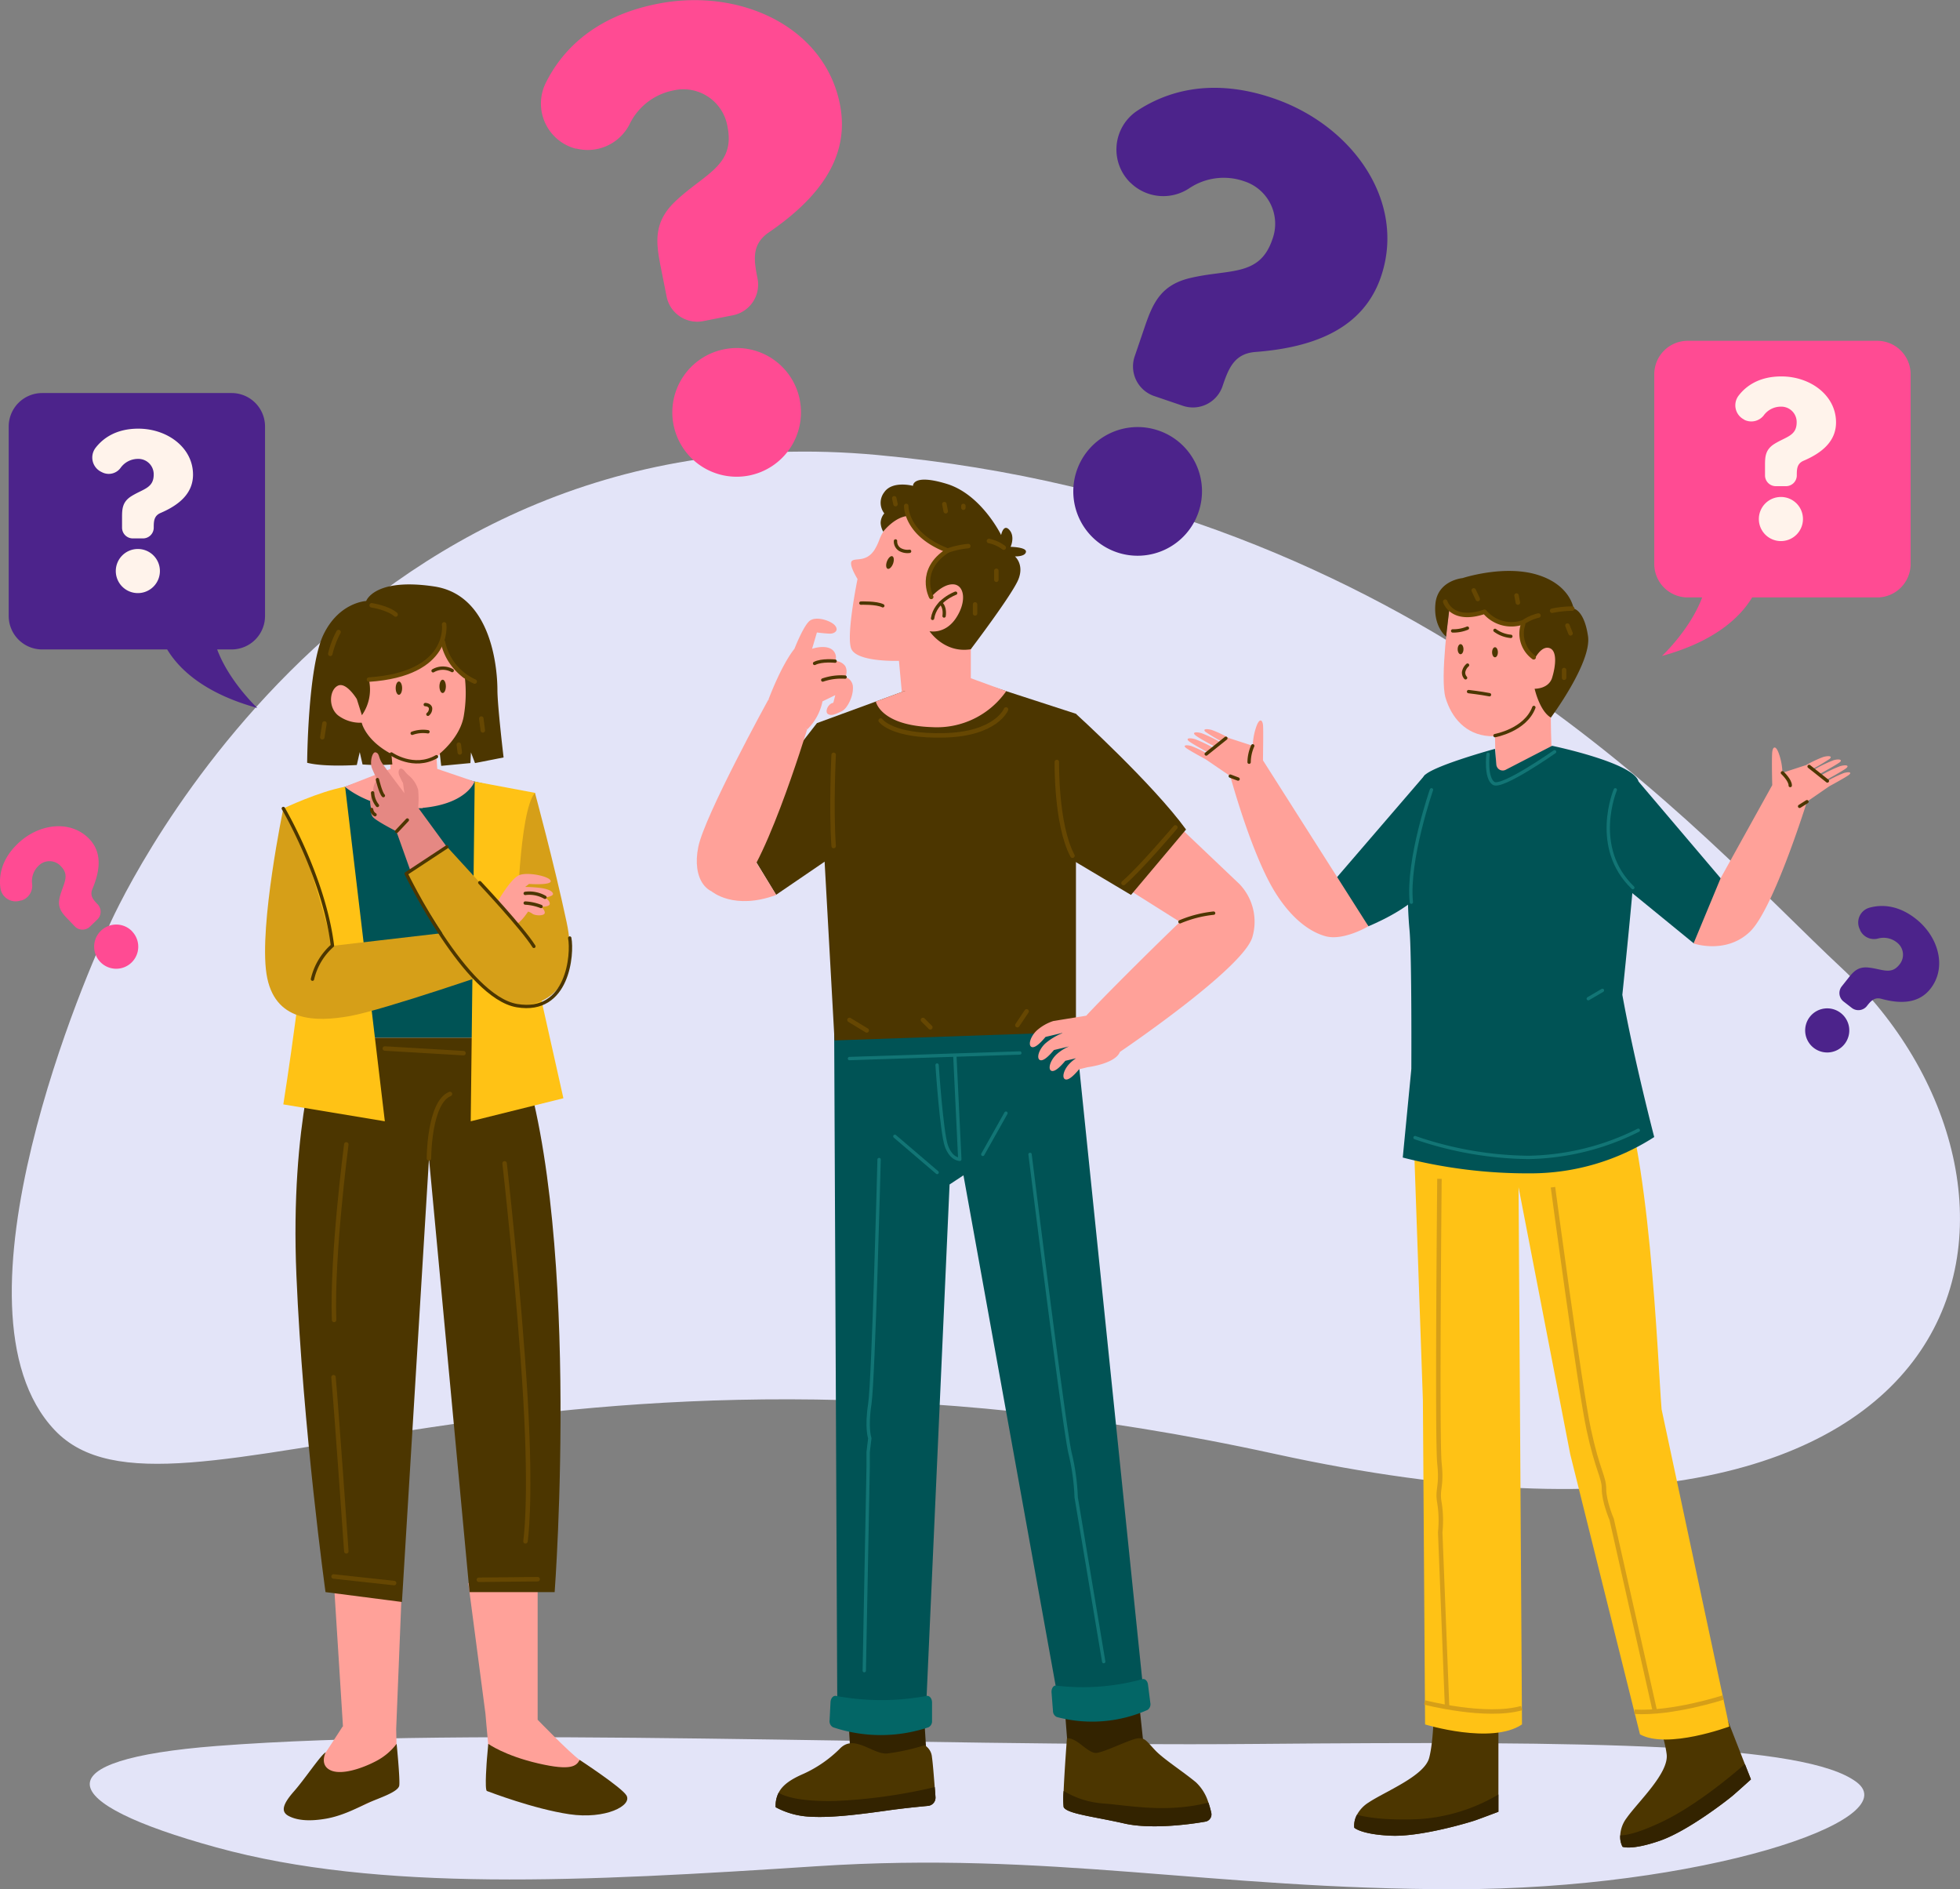
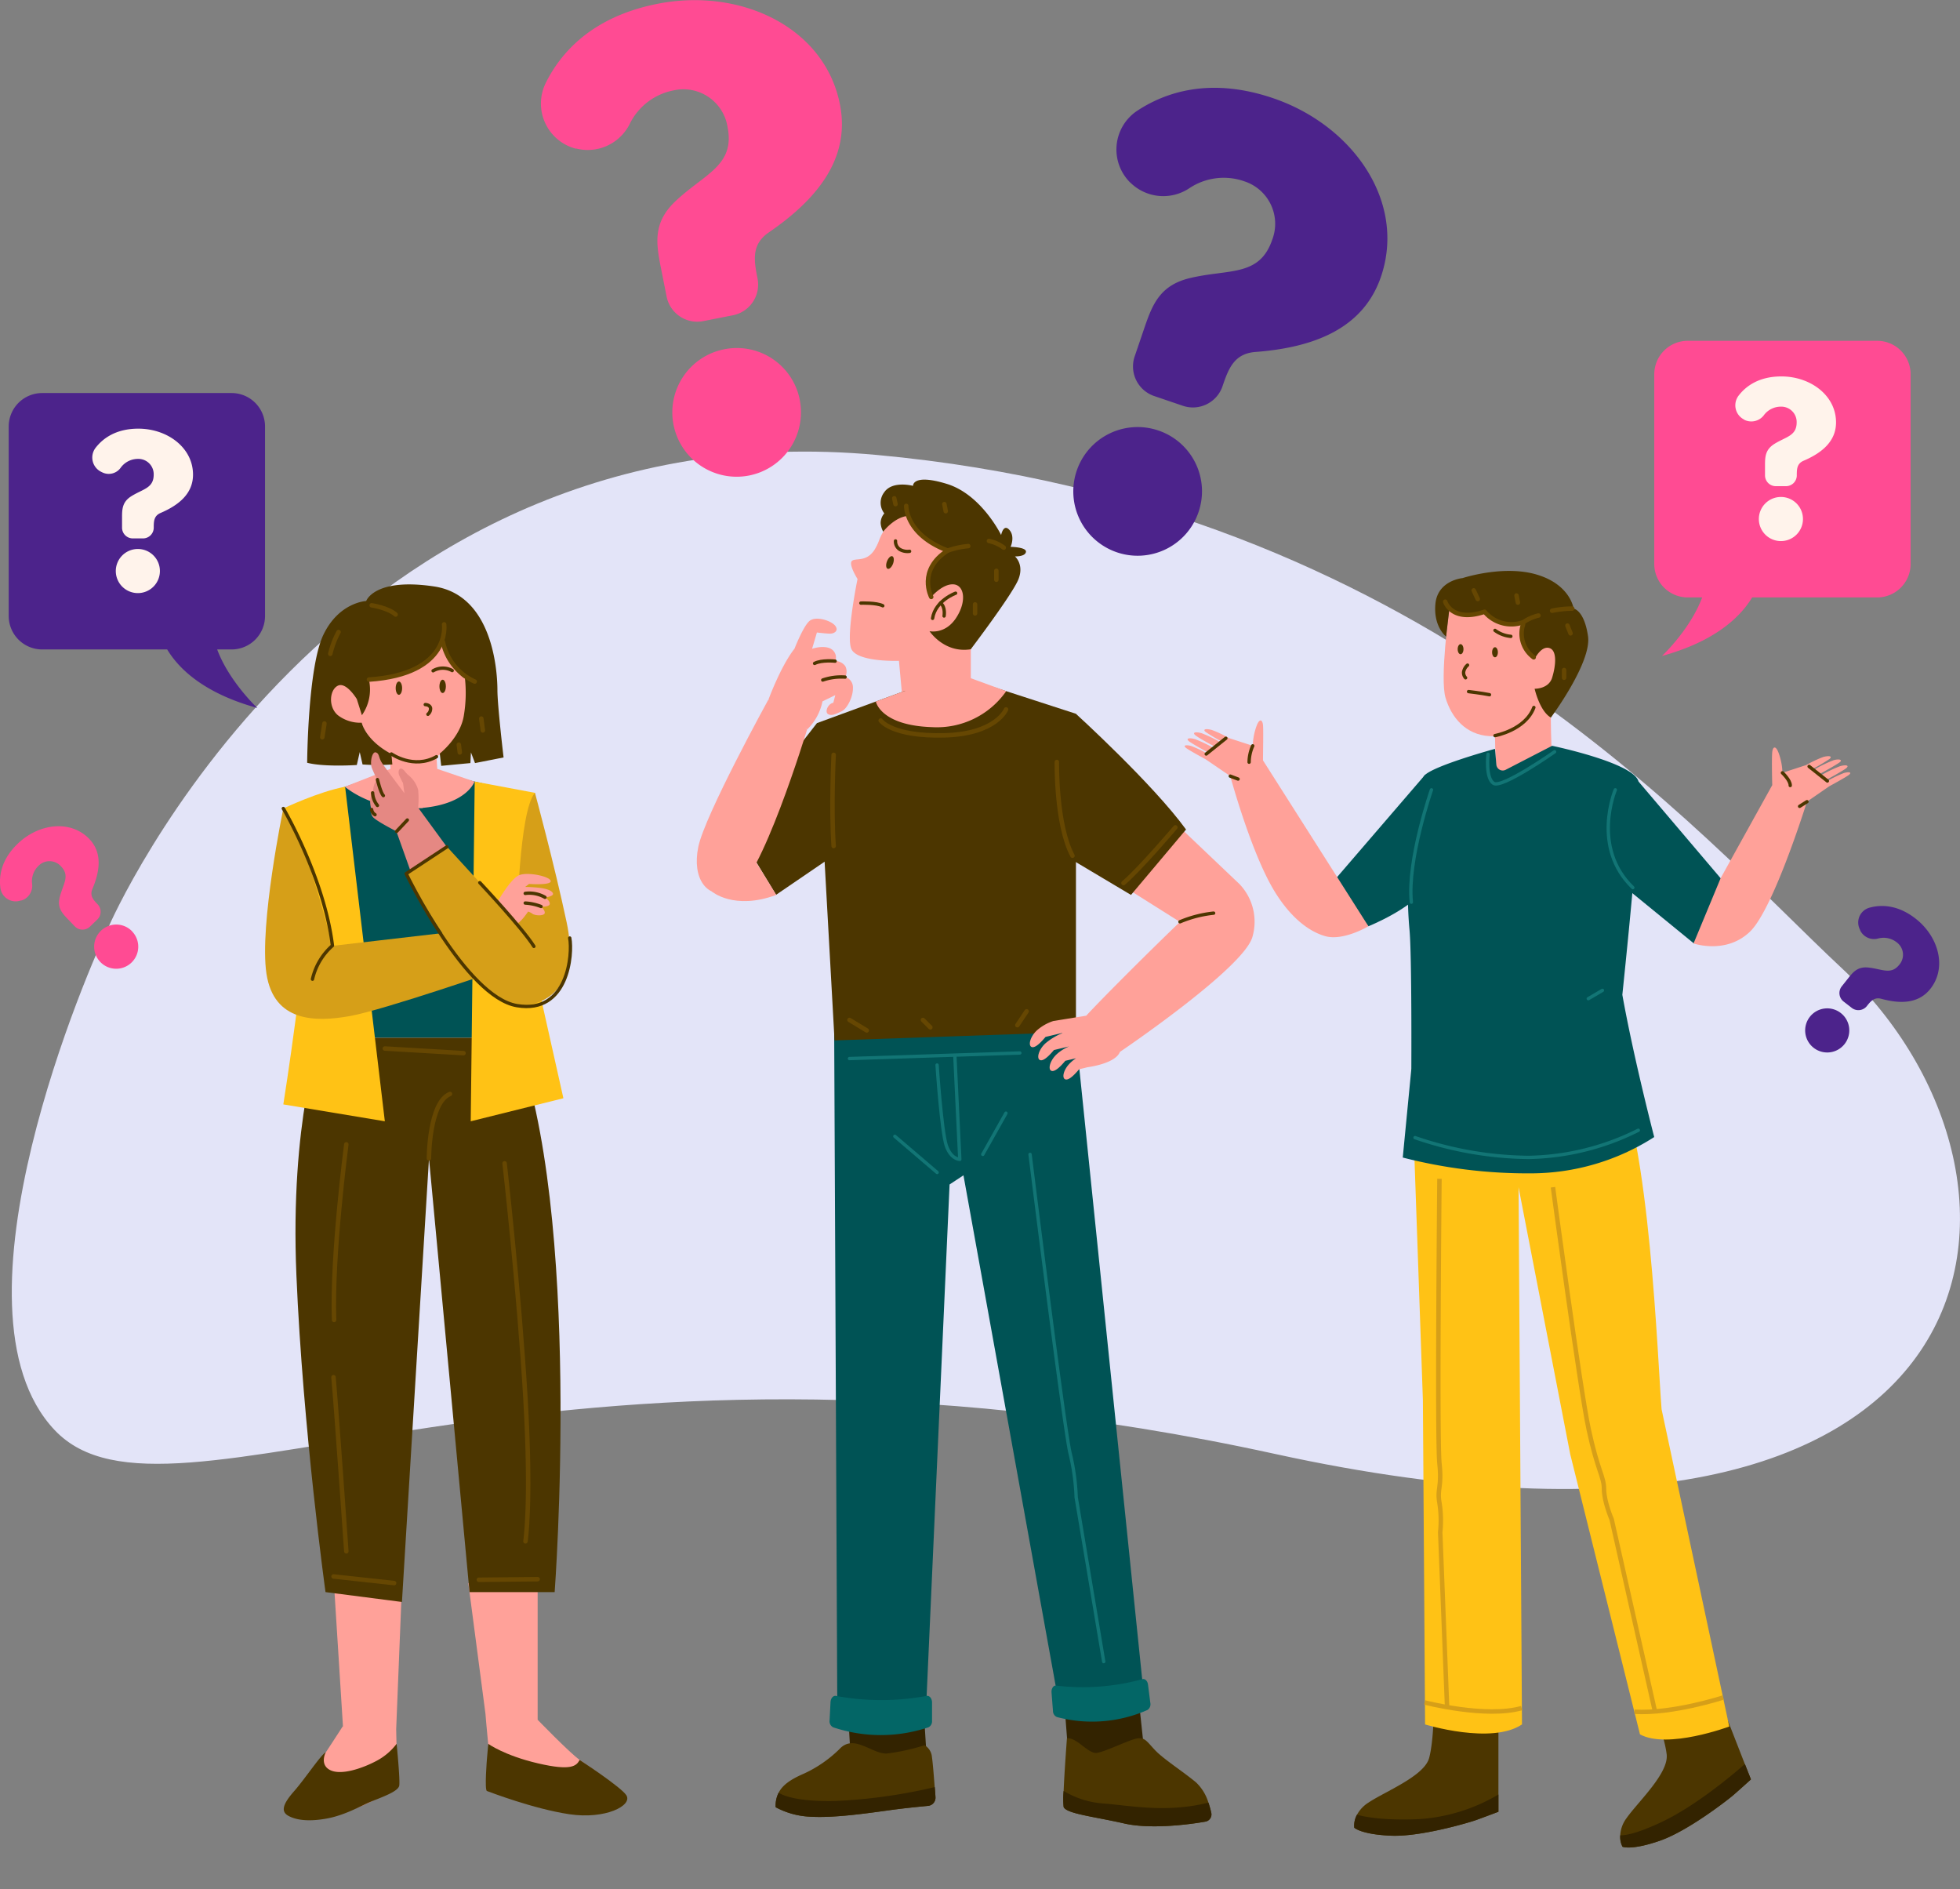
<svg xmlns="http://www.w3.org/2000/svg" viewBox="0 0 439.07 423.16">
  <rect x="0" y="0" width="439.07" height="423.16" fill="#808080" stroke="none" />
  <defs>
    <style>.cls-1{fill:#e3e4f8;}.cls-2{fill:#ffa199;}.cls-3{fill:#005355;}.cls-4{fill:#4c3600;}.cls-5{fill:#ffc215;}.cls-6{fill:#d69f18;}.cls-12,.cls-16,.cls-7,.cls-9{fill:none;}.cls-7{stroke:#4c3600;}.cls-12,.cls-7,.cls-9{stroke-linecap:round;stroke-linejoin:round;}.cls-12,.cls-7{stroke-width:0.75px;}.cls-8{fill:#e58883;}.cls-9{stroke:#664702;}.cls-10{fill:#332300;}.cls-11{fill:#036666;}.cls-12{stroke:#127575;}.cls-13{fill:#ff4b93;}.cls-14{fill:#4c238b;}.cls-15{fill:#fff3eb;}.cls-16{stroke:#d69f18;stroke-miterlimit:10;}</style>
  </defs>
  <g id="OBJECT">
    <path class="cls-1" d="M60.63,242.16S111.2,125.34,232.82,136.6s184.07,85.15,215.89,114.82c51.29,47.81,38.22,145-126.85,108.91S74.28,382.23,48.5,355,56.51,250.41,60.63,242.16Z" transform="translate(-36.25 -34.69)" />
-     <path class="cls-1" d="M84.71,425.75c58-4.5,156,.21,232.65-.46s123.35-.07,134.78,8.54-35.21,24-89.89,24-90.92-8.57-143.09-5.15-97.87,5.83-134.45-4.22S45.7,428.78,84.71,425.75Z" transform="translate(-36.25 -34.69)" />
    <path class="cls-2" d="M126.28,390.14,111,388.39l2.08,33H113s-7.16,11.16-9.25,13.75-1.48,5.05.49,5.42a29.17,29.17,0,0,0,8.76,0c2.67-.35,7.67-2.94,10.4-4.46a3.57,3.57,0,0,0,1.84-3.23L125,422Z" transform="translate(-36.25 -34.69)" />
    <path class="cls-2" d="M166.1,428.87c-2.41-1.75-9.41-9-9.41-9V389.27H141.16L145,418.53h0s1.16,14.28,1.81,15.81,10.51,3.06,12.69,4.15,13.35,1.1,14.88-1.09S168.5,430.63,166.1,428.87Z" transform="translate(-36.25 -34.69)" />
    <polygon class="cls-3" points="86.42 173.03 67.91 179.5 74.47 211.8 72 232.42 115.17 232.42 111.87 209.6 115.17 177.15 97.85 173.03 86.42 173.03" />
    <path class="cls-2" d="M134.2,206.9h0l-.17-2.73c3.12-1.93,6.62-5.56,7.29-8.25,1-3.84,0-19.07,0-19.07l-26.48,1.37s.28,5.87,1,11.42a5.61,5.61,0,0,0-3.39-2.24c-2.58-.26-3.87,4.43-2.17,7.22,1.49,2.43,6.06,2.54,7.18,2.53.07.2.14.38.22.56a13.09,13.09,0,0,0,5.92,5.7l.11,3.49-10.19,4s6.27,5.56,16.8,4.8l.47,0,.11,0,.06-.07c9.95-.92,11.59-5.89,11.59-5.89Z" transform="translate(-36.25 -34.69)" />
    <path class="cls-4" d="M108,267.12s-6.82,18.56-5.35,53.21,6.52,70.95,6.52,70.95l17.12,2.21,6.06-99.35,9.08,97.14h19.07s6.4-85-9-124.16Z" transform="translate(-36.25 -34.69)" />
    <path class="cls-5" d="M113.56,210.9l8.9,74.93-22.74-3.78s5.77-36.52,4.4-40.65-4.4-25.63-4.4-25.63S107.61,212,113.56,210.9Z" transform="translate(-36.25 -34.69)" />
    <polygon class="cls-5" points="106.34 175.05 105.45 251.14 126.21 245.98 117.65 207.79 119.85 177.58 106.34 175.05" />
    <path class="cls-6" d="M99.72,215.77s-5.43,26.13-3.78,37,11,10.87,18.7,9.49,34.65-10.72,34.65-10.72l-4.13-9-34.44,4S104.05,219.89,99.72,215.77Z" transform="translate(-36.25 -34.69)" />
    <path class="cls-6" d="M156.09,212.27s4.32,15.92,7.1,29-3.32,19.11-11.77,18.63-24.18-29.53-24.18-29.53l8.93-6.26,15.9,17.37S152.52,216.26,156.09,212.27Z" transform="translate(-36.25 -34.69)" />
    <path class="cls-4" d="M147.68,189.23c0-3.51-.76-21.18-14.17-23.19s-15.23,3.26-15.23,3.26-6.07.25-9.58,7.55-3.64,28.68-3.64,28.68c3.89,1,11.12.5,11.12.5l.66-2.89.63,2.77a49.23,49.23,0,0,0,6.67,0l-.21-2.35c-5.79-3.05-6.65-7-6.65-7a8.26,8.26,0,0,1-5.32-1.66c-2.26-1.88-1.88-5.76,0-6.64s4.22,3,4.22,3l1.14,3.62a10,10,0,0,0,1.58-7.91,33.65,33.65,0,0,0,9.9-2.27c3.78-1.37,6.8-5.69,6.67-6.18,1.94,6.57,4.94,8.15,4.94,8.15a30.57,30.57,0,0,1-.25,8.27c-.76,4.89-5.39,8.52-5.39,8.52l.32,2.76,6.54-.62.12-2.39.91,2.39,6.4-1.26S147.68,192.74,147.68,189.23Z" transform="translate(-36.25 -34.69)" />
    <path class="cls-7" d="M133.27,184.93a4.33,4.33,0,0,1,4.28-.05" transform="translate(-36.25 -34.69)" />
    <path class="cls-7" d="M131.52,192.5s1,0,1.18.78a1.62,1.62,0,0,1-.59,1.39" transform="translate(-36.25 -34.69)" />
    <path class="cls-7" d="M123.93,203.56s5,3.52,10.1.61" transform="translate(-36.25 -34.69)" />
-     <path class="cls-7" d="M132.12,198.59a7.15,7.15,0,0,0-3.53.34" transform="translate(-36.25 -34.69)" />
    <ellipse class="cls-4" cx="99.16" cy="153.73" rx="0.72" ry="1.49" />
    <ellipse class="cls-4" cx="89.36" cy="154.13" rx="0.72" ry="1.49" />
    <path class="cls-8" d="M136.35,224.37l-6.43-8.79a21.09,21.09,0,0,0,0-4,6.48,6.48,0,0,0-2.16-3.26c-.78-.65-1-1.31-1.57-1.47s-.81.73-.53,1.45a17.26,17.26,0,0,0,.87,1.76l.31,2.28s-4.17-5.49-5-6.74-.55-2.13-1.4-2.39-1.36,2.27-.89,3.48a25.62,25.62,0,0,0,1.2,2.58,4.06,4.06,0,0,0-.88,2.08c-.11,1.2-.59,1.33-.69,2.42a5.88,5.88,0,0,0,.27,2.16,1.92,1.92,0,0,0,.25,1.64c.45.75,4.06,2.65,5.34,3.31l3.18,8.92Z" transform="translate(-36.25 -34.69)" />
    <path class="cls-7" d="M120.8,209.3s.71,3,1.33,3.59" transform="translate(-36.25 -34.69)" />
    <path class="cls-7" d="M119.72,212.27a4.94,4.94,0,0,0,1.08,2.82" transform="translate(-36.25 -34.69)" />
    <path class="cls-7" d="M119.5,216a1.59,1.59,0,0,0,.76,1.16" transform="translate(-36.25 -34.69)" />
    <line class="cls-7" x1="88.85" y1="186.21" x2="91.25" y2="183.66" />
    <path class="cls-7" d="M99.72,215.77s9.14,15.51,11,30.72a14.24,14.24,0,0,0-4.47,7.51" transform="translate(-36.25 -34.69)" />
    <path class="cls-7" d="M136.35,224.37l-9.11,6s13.32,27.65,24.83,29.56,12.49-11.64,11.81-15.15" transform="translate(-36.25 -34.69)" />
    <path class="cls-2" d="M147.69,236.7s2.94-5.23,4.88-6,6.84.27,7.05,1.3-4.85.67-4.85.67l-.88.67a31.41,31.41,0,0,1,3.56.24c1.44.22,2.53.64,2.68,1.26s-1.8.87-1.8.87,1.08.62,1.08,1.39-2,.67-2,.67.88.62.88,1.35-2,.72-2.74.25a3.32,3.32,0,0,0-1-.51s-1.52,2.32-2.49,2.68Z" transform="translate(-36.25 -34.69)" />
    <path class="cls-7" d="M143.73,232.38s9.54,10.14,12.12,14.27" transform="translate(-36.25 -34.69)" />
    <path class="cls-7" d="M158.33,235.66a7.07,7.07,0,0,0-4.42-.87" transform="translate(-36.25 -34.69)" />
    <path class="cls-7" d="M157.45,237.72a11.42,11.42,0,0,0-3.54-.77" transform="translate(-36.25 -34.69)" />
    <line class="cls-9" x1="86.21" y1="234.84" x2="103.83" y2="235.88" />
    <path class="cls-9" d="M132.34,294.14s0-12.51,4.71-14.43" transform="translate(-36.25 -34.69)" />
    <line class="cls-9" x1="74.72" y1="353.09" x2="88.29" y2="354.57" />
    <line class="cls-9" x1="107.27" y1="353.83" x2="120.44" y2="353.7" />
    <path class="cls-9" d="M113.83,291s-3.27,24.87-2.74,39.32" transform="translate(-36.25 -34.69)" />
    <path class="cls-9" d="M113.83,382.15s-2.14-30.8-2.87-39" transform="translate(-36.25 -34.69)" />
    <path class="cls-9" d="M149.29,295.25s3.3,29.15,4.67,52.66,0,32,0,32" transform="translate(-36.25 -34.69)" />
    <path class="cls-4" d="M145.33,428.66l.3-3.39s3.62,2.62,11.15,4.37,8.6.55,9.32-.77c0,0,9.39,6.13,10.48,7.94,1.38,2.29-4.73,5.42-12.79,4.22s-17.89-5-18.46-5.2S145.33,428.66,145.33,428.66Z" transform="translate(-36.25 -34.69)" />
    <path class="cls-4" d="M109.22,427.15s-1.46,2.78,1,4,7.15-.38,10.24-2a13.7,13.7,0,0,0,4.64-3.89s.79,7.89.59,9.34-4.54,2.81-6.79,3.81-5.66,2.92-9.58,3.61-6.66.35-8.45-.62-1.24-2.68,1.24-5.5S108.07,427.8,109.22,427.15Z" transform="translate(-36.25 -34.69)" />
    <path class="cls-9" d="M119.5,170.26s3.66.55,5.38,2.07" transform="translate(-36.25 -34.69)" />
    <path class="cls-9" d="M135.74,174.53s1.65,11.13-16.84,12.37" transform="translate(-36.25 -34.69)" />
    <path class="cls-9" d="M142.59,187.34a12.54,12.54,0,0,1-7.12-8.89" transform="translate(-36.25 -34.69)" />
    <path class="cls-9" d="M112.09,176.25a20,20,0,0,0-1.85,4.88" transform="translate(-36.25 -34.69)" />
    <line class="cls-9" x1="72.68" y1="162.04" x2="72.2" y2="165.13" />
    <line class="cls-9" x1="107.82" y1="160.94" x2="108.16" y2="163.59" />
    <line class="cls-9" x1="102.78" y1="166.78" x2="103" y2="168.53" />
    <polygon class="cls-3" points="186.87 231.53 187.57 383.39 207.51 381.42 212.72 265.29 215.83 263.24 237.21 381.59 256.15 378.86 240.74 229.16 186.87 231.53" />
    <path class="cls-2" d="M245.86,149.05a10.67,10.67,0,0,0-12.65,6.59,11.62,11.62,0,0,1-1.1,2.26c-1.88,2.82-4.35,1.65-5.06,2.47s1.3,4,1.3,4-2.54,12.33-1.45,15.51,10.73,2.82,10.73,2.82l.94,10.22,15.16-3.29v-9.52s7.28-13.86,7.87-19.86C262,156.15,254.05,151.2,245.86,149.05Z" transform="translate(-36.25 -34.69)" />
    <path class="cls-4" d="M239.74,150.24a12.9,12.9,0,0,0,4.38,5.28c3.29,2.38,4.44,2.47,4.44,2.47s-4.23,3.09-4.41,5.73a10.91,10.91,0,0,0,.71,4.67s2.55-3,5-2.82,3,3.88.53,7.58-5.91,2.91-5.91,2.91,3.29,5,9.23,4.05c0,0,9.37-12.34,10.69-15.69s-.79-5.11-.79-5.11,2.29.09,2.47-1-3.44-1.14-3.44-1.14,1.06-2.29-.27-3.79-1.85,1.14-1.85,1.14-4.4-9.07-12.16-11.45-7.58.44-7.58.44-4.58-1.24-6.43,1.41a3.85,3.85,0,0,0,0,4.76,3.3,3.3,0,0,0-.82,2.2,4.73,4.73,0,0,0,.57,1.89S236.66,150.41,239.74,150.24Z" transform="translate(-36.25 -34.69)" />
    <path class="cls-7" d="M236.86,155.85a2.09,2.09,0,0,0,1,1.92,3.44,3.44,0,0,0,2.15.4" transform="translate(-36.25 -34.69)" />
    <path class="cls-4" d="M236.31,160.93c-.29.78-.83,1.29-1.21,1.15s-.45-.88-.16-1.65.83-1.3,1.2-1.16S236.59,160.15,236.31,160.93Z" transform="translate(-36.25 -34.69)" />
    <path class="cls-7" d="M250.32,167.55s-4.54,1.63-5.16,5.64" transform="translate(-36.25 -34.69)" />
    <path class="cls-7" d="M247.74,172.66s.37-2-.8-2.89" transform="translate(-36.25 -34.69)" />
    <polygon class="cls-4" points="222.75 153.94 241.03 159.87 241.03 231.15 186.95 233.03 183 161.96 202.54 154.8 222.75 153.94" />
    <path class="cls-4" d="M219.25,196.66,201,220.1l9.11,15,13.19-9S222.43,199.71,219.25,196.66Z" transform="translate(-36.25 -34.69)" />
    <path class="cls-2" d="M214.22,180s1.91-4.91,3.31-6.18,4.9-.13,5.8,1-.2,1.8-1.15,1.79-2.93-.26-2.93-.26L218.17,180s2.54-.89,4.2,0a2.22,2.22,0,0,1,1,2.74,2.83,2.83,0,0,1,2.23,1.14,2.62,2.62,0,0,1,0,2.43,2.43,2.43,0,0,1,1.72,2.42c.06,2-1.28,4.71-2.55,5.28s-2.17,1.09-3,.64-.06-2.36,1.15-2.55l.45-1.72-2.87,1.4a12.21,12.21,0,0,1-3.41,6.28l-8.7-6.66S211.16,183.85,214.22,180Z" transform="translate(-36.25 -34.69)" />
    <path class="cls-2" d="M208.35,191.43s-14.23,25.87-15.67,32.94,1.82,11.94,7.84,10.13,16.53-36.41,16.53-36.41S212.18,191.94,208.35,191.43Z" transform="translate(-36.25 -34.69)" />
    <path class="cls-2" d="M238.78,189.49l-6.33,2.32s1,5.36,12.57,5.74a18.93,18.93,0,0,0,16.64-8.06l-8.52-3.11Z" transform="translate(-36.25 -34.69)" />
    <path class="cls-2" d="M195.71,234.36s4.94,4.28,14.43.77l-6.75-10.95Z" transform="translate(-36.25 -34.69)" />
    <path class="cls-2" d="M313.92,232.71,300.55,220l-13.36,12.74,13.39,8.44c-6.26,6-16.8,16.47-21,21l-7.36,1.19a10.39,10.39,0,0,0-3.69,2.1c-1.56,1.46-2,3.44-1.15,3.73s2.26-1.28,3.09-2.27l3.76-.89,0,.05a14,14,0,0,0-3.82,2.31c-1.56,1.47-2,3.44-1.15,3.73s2.26-1.28,3.09-2.26l3.4-.81a9.62,9.62,0,0,0-2.79,1.76c-1.56,1.46-2,3.44-1.15,3.72s2.26-1.27,3.09-2.26l2.41-.57a8.08,8.08,0,0,0-1.26,1c-1.56,1.47-2,3.44-1.15,3.73s2.26-1.28,3.09-2.26l1.93-.47h0s6.16-.75,7.21-3.42c0,0,27.55-18.61,29.66-25.68A12.2,12.2,0,0,0,313.92,232.71Z" transform="translate(-36.25 -34.69)" />
    <polygon class="cls-10" points="206.79 380.95 207.51 392.34 198.69 394.38 190.48 392.34 189.88 381.79 206.79 380.95" />
    <path class="cls-11" d="M222.3,415.91l-.21,4.1a1.52,1.52,0,0,0,.79,1.55,33.6,33.6,0,0,0,21.36,0,1.49,1.49,0,0,0,.8-1.44V416c0-.9-.57-1.58-1.21-1.47a55.44,55.44,0,0,1-20.31,0C222.9,414.42,222.35,415.05,222.3,415.91Z" transform="translate(-36.25 -34.69)" />
    <polygon class="cls-10" points="238.28 379.59 239.13 390.56 246.61 393.89 256.15 390.56 254.9 378.86 238.28 379.59" />
    <path class="cls-4" d="M277.27,194.56s17.28,15.73,24.67,25.92l-12.33,14.65-16.47-9.81S269.94,202.28,277.27,194.56Z" transform="translate(-36.25 -34.69)" />
    <path class="cls-7" d="M300.58,241.15a26.51,26.51,0,0,1,7.54-1.94" transform="translate(-36.25 -34.69)" />
    <path class="cls-7" d="M223.33,182.77s-3-.32-4.6.51" transform="translate(-36.25 -34.69)" />
    <path class="cls-7" d="M225.56,186.34a12.75,12.75,0,0,0-5,.66" transform="translate(-36.25 -34.69)" />
    <line class="cls-12" x1="190.29" y1="237.09" x2="228.46" y2="235.84" />
    <path class="cls-12" d="M246.17,273.23s1,15.07,2.09,18.12,3,3,3,3l-1.11-23.23" transform="translate(-36.25 -34.69)" />
    <line class="cls-12" x1="200.46" y1="254.51" x2="209.93" y2="262.6" />
    <line class="cls-12" x1="225.35" y1="249.32" x2="220.16" y2="258.55" />
-     <path class="cls-12" d="M233.18,294.39s-1.25,49.36-2.08,54.76,0,7.67,0,7.67l-.37,3.11v3.32l-.87,45.63" transform="translate(-36.25 -34.69)" />
    <path class="cls-12" d="M267,293.25s7.56,60.74,8.94,66.82a49.6,49.6,0,0,1,1.39,10l6.17,36.78" transform="translate(-36.25 -34.69)" />
    <path class="cls-9" d="M273,205.35s-.24,14,3.5,21" transform="translate(-36.25 -34.69)" />
    <path class="cls-9" d="M223,203.75s-.6,12,0,20.43" transform="translate(-36.25 -34.69)" />
    <path class="cls-9" d="M233.53,196.07s2.5,3.6,14.21,3.32,13.88-5.81,13.88-5.81" transform="translate(-36.25 -34.69)" />
    <line class="cls-9" x1="190.29" y1="228.44" x2="194.16" y2="230.79" />
    <line class="cls-9" x1="229.98" y1="226.51" x2="227.9" y2="229.62" />
    <line class="cls-9" x1="206.75" y1="228.44" x2="208.41" y2="230.1" />
    <path class="cls-9" d="M299.55,220s-7.88,9.29-11.62,12.47" transform="translate(-36.25 -34.69)" />
    <path class="cls-4" d="M306.21,442.7c-3.84.68-12.31,1.72-18.07.41-6.84-1.56-12.93-2.18-13.62-3.69a19,19,0,0,1,0-3.61c.19-4.57.74-11.79.74-11.79,2.31-.2,4.74,3.54,6.71,3.27s7.67-3.16,9.26-3.27,1.94.73,3.81,2.7,6.11,4.67,9.12,7.16a10.27,10.27,0,0,1,2.79,4.55,21.09,21.09,0,0,1,.64,2.29A1.64,1.64,0,0,1,306.21,442.7Z" transform="translate(-36.25 -34.69)" />
    <path class="cls-4" d="M245.81,437.16a1.84,1.84,0,0,1-1.67,2c-2.12.2-5.79.56-9.2,1.05-5.22.72-12,1.66-17,1.38a17.91,17.91,0,0,1-7.93-2.13,6.43,6.43,0,0,1,.66-3.24c.88-1.73,2.7-3,5.64-4.27a27.89,27.89,0,0,0,8-5.52c3.24-3.51,7.33,1.2,10.65,1a47.67,47.67,0,0,0,8.42-1.85,3.37,3.37,0,0,1,1.64,2.66c.18,1.12.42,4.18.62,6.75C245.72,435.73,245.77,436.51,245.81,437.16Z" transform="translate(-36.25 -34.69)" />
    <path class="cls-10" d="M245.81,437.16a1.84,1.84,0,0,1-1.67,2c-2.12.2-5.79.56-9.2,1.05-5.22.72-12,1.66-17,1.38a17.91,17.91,0,0,1-7.93-2.13,6.43,6.43,0,0,1,.66-3.24c1.23.75,4.49,2,12.54,1.85a118,118,0,0,0,22.44-3.12C245.72,435.73,245.77,436.51,245.81,437.16Z" transform="translate(-36.25 -34.69)" />
    <path class="cls-10" d="M306.21,442.7c-3.84.68-12.31,1.72-18.07.41-6.84-1.56-12.93-2.18-13.62-3.69a19,19,0,0,1,0-3.61,19.83,19.83,0,0,0,9,2.82c6.23.51,14.13,2.13,23.44-.2a21.09,21.09,0,0,1,.64,2.29A1.64,1.64,0,0,1,306.21,442.7Z" transform="translate(-36.25 -34.69)" />
    <path class="cls-11" d="M293.42,412l.52,4.08a1.54,1.54,0,0,1-.64,1.6A30.75,30.75,0,0,1,273,419.26a1.49,1.49,0,0,1-.87-1.38l-.32-4.1c-.07-.9.42-1.62,1-1.56a50.39,50.39,0,0,0,19.35-1.44C292.74,410.6,293.32,411.19,293.42,412Z" transform="translate(-36.25 -34.69)" />
    <path class="cls-7" d="M229.1,169.77s3.52-.13,4.91.6" transform="translate(-36.25 -34.69)" />
    <path class="cls-9" d="M261.11,157.35a8.41,8.41,0,0,0-3.32-1.5" transform="translate(-36.25 -34.69)" />
    <path class="cls-9" d="M239.26,148s-.21,6.39,9.3,10a19.09,19.09,0,0,1,4.6-1" transform="translate(-36.25 -34.69)" />
    <path class="cls-9" d="M244.86,168.39s-3.18-6,3.7-10.4" transform="translate(-36.25 -34.69)" />
    <line class="cls-9" x1="223.2" y1="127.84" x2="223.2" y2="129.85" />
    <line class="cls-9" x1="211.55" y1="112.91" x2="211.86" y2="114.5" />
-     <line class="cls-9" x1="215.81" y1="113.32" x2="215.81" y2="113.71" />
    <line class="cls-9" x1="200.32" y1="111.6" x2="200.61" y2="112.91" />
    <line class="cls-9" x1="218.43" y1="135.37" x2="218.43" y2="137.39" />
    <path class="cls-13" d="M165.28,68a10.44,10.44,0,0,1-6.82-14.64c3.44-7,10.54-14.93,25-17.8C202,31.85,221,40.68,224.41,58.09c2.39,12.1-5.16,21.29-16,28.7-3.84,2.68-3.28,6.16-2.47,10.24h0a7,7,0,0,1-5.55,8.28l-6.54,1.29a7,7,0,0,1-8.28-5.54l-1.3-6.55c-1.07-5.43-1.7-9.93,3.14-14.61C194,73.6,201,71.84,199.22,63.07a10,10,0,0,0-12-8.15,13.87,13.87,0,0,0-9.93,7.58,10.51,10.51,0,0,1-12,5.45Zm50.14,56.33a14.41,14.41,0,1,1-17-11.4A14.37,14.37,0,0,1,215.42,124.28Z" transform="translate(-36.25 -34.69)" />
    <path class="cls-14" d="M304.71,149.47a14.41,14.41,0,1,1-9-18.37A14.37,14.37,0,0,1,304.71,149.47ZM289.47,75.61a10.41,10.41,0,0,1,1.37-16c6.47-4.33,16.6-7.7,30.63-2.92,17.87,6.09,29.86,23.21,24.13,40-4,11.68-15.12,15.86-28.22,16.84-4.66.41-5.92,3.7-7.26,7.64h0a7,7,0,0,1-8.94,4.39l-6.32-2.15a7,7,0,0,1-4.39-9l2.15-6.31c1.79-5.24,3.49-9.45,10-11.08,8.85-2.17,15.76-.21,18.64-8.67A10,10,0,0,0,315,75.3a13.89,13.89,0,0,0-12.4,1.6,10.5,10.5,0,0,1-13.11-1.29Z" transform="translate(-36.25 -34.69)" />
    <path class="cls-14" d="M95.62,172.65V130.22a7.49,7.49,0,0,0-7.49-7.5H45.7a7.5,7.5,0,0,0-7.5,7.5v42.43a7.5,7.5,0,0,0,7.5,7.5h28c2.62,4.34,8.22,9.81,20.2,13.11,0,0-6.32-5.91-9-13.11h3.16A7.49,7.49,0,0,0,95.62,172.65Z" transform="translate(-36.25 -34.69)" />
    <path class="cls-15" d="M58.94,140.38a3.57,3.57,0,0,1-1.27-5.4c1.63-2.1,4.54-4.28,9.57-4.28,6.47,0,12.25,4.22,12.25,10.3,0,4.23-3.15,6.82-7.29,8.59-1.46.64-1.51,1.85-1.51,3.27h0a2.41,2.41,0,0,1-2.41,2.42H66a2.41,2.41,0,0,1-2.41-2.42v-2.28c0-1.9.08-3.45,2-4.7,2.63-1.68,5.09-1.81,5.09-4.88a3.43,3.43,0,0,0-3.49-3.53,4.78,4.78,0,0,0-3.92,2,3.28,3.28,0,0,1-4,1.07Zm13.13,22.27a4.94,4.94,0,1,1-5-5A4.93,4.93,0,0,1,72.07,162.65Z" transform="translate(-36.25 -34.69)" />
    <path class="cls-13" d="M406.83,161V118.52a7.5,7.5,0,0,1,7.5-7.5h42.43a7.5,7.5,0,0,1,7.5,7.5V161a7.5,7.5,0,0,1-7.5,7.5h-28c-2.62,4.34-8.22,9.81-20.2,13.11,0,0,6.32-5.91,9-13.11h-3.15A7.5,7.5,0,0,1,406.83,161Z" transform="translate(-36.25 -34.69)" />
    <path class="cls-15" d="M427,128.68a3.57,3.57,0,0,1-1.26-5.4c1.62-2.1,4.53-4.28,9.57-4.28,6.47,0,12.24,4.22,12.24,10.3,0,4.23-3.14,6.82-7.28,8.59-1.47.64-1.51,1.85-1.51,3.27h0a2.42,2.42,0,0,1-2.42,2.42h-2.28a2.42,2.42,0,0,1-2.42-2.42v-2.28c0-1.9.09-3.45,2-4.7,2.63-1.68,5.09-1.81,5.09-4.88a3.44,3.44,0,0,0-3.5-3.53,4.75,4.75,0,0,0-3.91,2,3.54,3.54,0,0,1-4.35.93ZM440.14,151a4.94,4.94,0,1,1-5-5A4.93,4.93,0,0,1,440.14,151Z" transform="translate(-36.25 -34.69)" />
    <path class="cls-13" d="M40.85,236.39a3.44,3.44,0,0,1-4.5-2.75c-.37-2.67.12-6.39,3.89-10,4.66-4.48,11.76-5.44,16-1.06,2.93,3.05,2.45,7.1.7,11.24-.61,1.48.19,2.38,1.18,3.41h0a2.41,2.41,0,0,1-.07,3.41l-1.65,1.59a2.41,2.41,0,0,1-3.41-.07l-1.58-1.65c-1.32-1.37-2.33-2.55-1.8-4.79.73-3,2.41-4.83.29-7a3.43,3.43,0,0,0-5-.13,4.78,4.78,0,0,0-1.46,4.06,3.44,3.44,0,0,1-2.3,3.7Zm25,6.92a4.94,4.94,0,1,1-7-.14A4.92,4.92,0,0,1,65.87,243.31Z" transform="translate(-36.25 -34.69)" />
    <path class="cls-14" d="M449.42,268.58a4.94,4.94,0,1,1-.81-7A4.93,4.93,0,0,1,449.42,268.58Zm3.47-25.72A3.44,3.44,0,0,1,455,238c2.59-.72,6.35-.74,10.45,2.5,5.08,4,7,10.92,3.22,15.68-2.63,3.32-6.7,3.39-11,2.21-1.55-.4-2.34.52-3.22,1.64h0a2.42,2.42,0,0,1-3.39.39L449.23,259a2.41,2.41,0,0,1-.4-3.39l1.42-1.79c1.17-1.49,2.2-2.65,4.5-2.43,3.11.31,5.12,1.74,7-.66a3.44,3.44,0,0,0-.55-4.94,4.76,4.76,0,0,0-4.22-.9,3.44,3.44,0,0,1-4-1.78Z" transform="translate(-36.25 -34.69)" />
    <path class="cls-4" d="M371.92,419.19v21.29s-4,1.51-5.21,1.93-12.1,3.71-18.83,3.43-8.25-1.79-8.25-1.79a5,5,0,0,1,.61-2.91,7.35,7.35,0,0,1,2.56-2.71c3.71-2.49,12.5-5.92,13.6-10S357.49,416,357.49,416Z" transform="translate(-36.25 -34.69)" />
    <path class="cls-4" d="M428.49,433.23s-3.16,2.86-4.16,3.7-9.91,7.85-16.28,10.05-8.33,1.34-8.33,1.34a4.83,4.83,0,0,1-.51-2.56,7,7,0,0,1,1.4-3.84c2.56-3.65,9.49-10.05,9-14.29s-3.48-11.92-3.48-11.92l14.59-2.31,6.4,16.39Z" transform="translate(-36.25 -34.69)" />
    <path class="cls-5" d="M408.47,350.33c-.9-11-2.6-60.39-10.58-76.23H352.41L355,348.27h0l.49,72.65s14.9,4.59,21.71,0l-.77-120.32L388,360.38l15.63,62.76c6.18,3.4,20-1.75,20-1.75Z" transform="translate(-36.25 -34.69)" />
    <path class="cls-2" d="M360.94,171s-2.19,15.62-.86,20,4.45,8.22,9.83,8.57c3.43.22,12.9-3.82,14-6.88s2.45-19.27,2.45-19.27S372.52,165.1,360.94,171Z" transform="translate(-36.25 -34.69)" />
    <path class="cls-2" d="M371.16,196.88S371,207.14,372,209s9.47-.38,11.94-3.55c0,0-.63-12.85,0-15.2Z" transform="translate(-36.25 -34.69)" />
    <path class="cls-4" d="M360.94,171s.85,1.14,3.8,1.43,4.08-.71,4.08-.71a6.79,6.79,0,0,0,3.32,2.32,10.31,10.31,0,0,0,5.41,0s-.77,3.14,0,5.13a6.11,6.11,0,0,0,2.57,2.95s1.43-2.85,3.23-2.28,1.39,4.08.6,6.64-3.92,2.47-3.92,2.47,1.11,5,3.64,6.46c0,0,9.18-12.34,8.32-18.23s-3.23-6.18-3.23-6.18-.66-5.31-8.16-7.59-16.72.76-16.72.76-5.59.49-6.08,5.79c-.47,5.13,2.4,7.31,2.4,7.31Z" transform="translate(-36.25 -34.69)" />
    <path class="cls-3" d="M403.3,209.73,425.61,236s-6,8-9.9,10l-18.95-15.48S397.58,214,403.3,209.73Z" transform="translate(-36.25 -34.69)" />
    <path class="cls-3" d="M355.57,208.14l-21.29,24.74,8.52,9.27s9.75-3.92,12.77-8.65S355.57,208.14,355.57,208.14Z" transform="translate(-36.25 -34.69)" />
    <path class="cls-2" d="M319.18,205c0-1.7.11-6.88,0-7.95-.16-1.29-.83-1.44-1.45.26a14,14,0,0,0-.84,4.42L311.55,200a24.55,24.55,0,0,0-3.82-1.81c-1.31-.36-2.14-.18-1.4.44a43.53,43.53,0,0,0,3.74,2.23l-.23.19a30.13,30.13,0,0,0-4.43-2.15c-1.31-.36-2.14-.18-1.4.45s3.46,2.07,4.63,2.7l-.34.28a30.26,30.26,0,0,0-4.34-2.09c-1.3-.36-2.13-.18-1.39.45.57.47,3.3,2,4.52,2.65l-.27.23a24.84,24.84,0,0,0-3.73-1.8c-1.13-.31-1.85-.15-1.21.39s4.45,2.59,4.45,2.59l5.52,3.77c.71,2.58,5.09,18,10,25.94,3.08,5,7,8.68,11.26,9.9,4.05,1.16,9.69-2.21,9.69-2.21Z" transform="translate(-36.25 -34.69)" />
    <path class="cls-2" d="M449.33,207.82a25.82,25.82,0,0,0-3.73,1.8l-.27-.23c1.23-.67,3.95-2.18,4.52-2.66.74-.62-.09-.8-1.39-.44a30.26,30.26,0,0,0-4.34,2.09l-.33-.28c1.17-.64,4-2.21,4.62-2.71s-.09-.8-1.39-.44a30.29,30.29,0,0,0-4.44,2.15l-.23-.2a41.47,41.47,0,0,0,3.74-2.22c.74-.62-.09-.8-1.39-.45a25.58,25.58,0,0,0-3.83,1.81l-5.33,1.74a13.83,13.83,0,0,0-.84-4.42c-.62-1.7-1.29-1.54-1.44-.25-.12,1-.06,5.37,0,7.43l-11.56,20.84L415.63,246s7.3,2.53,12.67-2.67c4.87-4.73,11.54-25.32,12.74-29.09l5-3.45h0s3.81-2.05,4.45-2.59S450.47,207.51,449.33,207.82Z" transform="translate(-36.25 -34.69)" />
    <path class="cls-3" d="M399.68,257.5c1.87-18,4.44-44.56,3.62-47.77-1.08-4.22-19.35-8-19.35-8l-10.42,5.38a1.43,1.43,0,0,1-2.07-1.14l-.31-3.56s-13,3.56-15.58,5.76-4.88,20.76-3.57,34.77c.54,5.75.41,31.19.41,31.19l-1.92,19.82a112.16,112.16,0,0,0,28.58,3.54,51.2,51.2,0,0,0,27.75-8.13S402.23,271.74,399.68,257.5Z" transform="translate(-36.25 -34.69)" />
    <path class="cls-12" d="M398.1,211.59s-5.45,12.89,3.93,21.91" transform="translate(-36.25 -34.69)" />
    <path class="cls-12" d="M356.92,211.59s-5.47,15.72-4.51,25.17" transform="translate(-36.25 -34.69)" />
    <line class="cls-12" x1="358.97" y1="221.82" x2="355.8" y2="223.68" />
    <path class="cls-12" d="M369.59,203.62s-.62,5.29,1.24,6.52,13.67-7.07,13.67-7.07" transform="translate(-36.25 -34.69)" />
    <path class="cls-12" d="M353.24,289.49a80.16,80.16,0,0,0,25.42,4.43,56.82,56.82,0,0,0,24.59-6.08" transform="translate(-36.25 -34.69)" />
    <path class="cls-10" d="M371.92,436.61v3.87s-4,1.51-5.21,1.93-12.1,3.71-18.83,3.43-8.25-1.79-8.25-1.79a5,5,0,0,1,.61-2.91c1.95.55,6.15,1.3,13.65,1A39.79,39.79,0,0,0,371.92,436.61Z" transform="translate(-36.25 -34.69)" />
    <path class="cls-10" d="M428.49,433.23s-3.16,2.86-4.16,3.7-9.91,7.85-16.28,10.05-8.33,1.34-8.33,1.34a4.83,4.83,0,0,1-.51-2.56c1.5,0,4.3-.62,9.4-3.05,7.43-3.54,15.43-10.21,18.53-12.92Z" transform="translate(-36.25 -34.69)" />
    <path class="cls-7" d="M365,183.66a2.69,2.69,0,0,0-.88,1.55,1.72,1.72,0,0,0,.44,1.29" transform="translate(-36.25 -34.69)" />
-     <path class="cls-7" d="M361.67,176a8.17,8.17,0,0,0,3.3-.62" transform="translate(-36.25 -34.69)" />
    <path class="cls-7" d="M371.15,175.88a7.07,7.07,0,0,0,3.55,1.34" transform="translate(-36.25 -34.69)" />
    <path class="cls-7" d="M365.23,189.59s2.83.33,4.69.7" transform="translate(-36.25 -34.69)" />
    <path class="cls-7" d="M371.15,199.45s6.8-1.21,8.71-6.31" transform="translate(-36.25 -34.69)" />
    <path class="cls-4" d="M364.09,180.09c0,.63-.29,1.13-.65,1.13s-.65-.5-.65-1.13.29-1.13.65-1.13S364.09,179.47,364.09,180.09Z" transform="translate(-36.25 -34.69)" />
    <path class="cls-4" d="M371.8,180.78c0,.62-.29,1.13-.65,1.13s-.65-.51-.65-1.13.29-1.13.65-1.13S371.8,180.16,371.8,180.78Z" transform="translate(-36.25 -34.69)" />
    <path class="cls-7" d="M316.88,201.74a9.19,9.19,0,0,0-.81,3.66" transform="translate(-36.25 -34.69)" />
    <line class="cls-7" x1="274.61" y1="165.35" x2="270.21" y2="168.88" />
    <line class="cls-7" x1="275.6" y1="173.83" x2="277.35" y2="174.49" />
    <path class="cls-7" d="M435.54,207.78s1.79,1.68,1.75,2.85" transform="translate(-36.25 -34.69)" />
    <line class="cls-7" x1="405.27" y1="171.67" x2="409.36" y2="174.92" />
    <line class="cls-7" x1="404.79" y1="179.56" x2="403.14" y2="180.6" />
    <line class="cls-9" x1="339.72" y1="133.38" x2="340.03" y2="134.97" />
    <path class="cls-9" d="M388.45,171a22.81,22.81,0,0,0-4.5.48" transform="translate(-36.25 -34.69)" />
    <line class="cls-9" x1="330.13" y1="132.23" x2="331.04" y2="134.17" />
    <path class="cls-9" d="M360,169.45s1.45,4.74,8.82,2.25a7.81,7.81,0,0,0,8.73,2.32,10.11,10.11,0,0,1,3.34-1.47" transform="translate(-36.25 -34.69)" />
    <path class="cls-9" d="M379.82,181.91a6.58,6.58,0,0,1-2.37-7.4" transform="translate(-36.25 -34.69)" />
    <line class="cls-9" x1="351.13" y1="140.11" x2="351.83" y2="141.86" />
    <line class="cls-9" x1="350.38" y1="150.07" x2="350.38" y2="151.8" />
    <path class="cls-16" d="M384.14,300.6s6,44.89,8,54.22,3.43,10.58,3.43,13.38,1.72,6.8,1.72,6.8L407,418.08" transform="translate(-36.25 -34.69)" />
    <path class="cls-16" d="M358.71,298.71s-.57,58.36,0,63.75-.57,5.68,0,8.83a25.26,25.26,0,0,1,.17,6.57l1.55,39.43" transform="translate(-36.25 -34.69)" />
    <path class="cls-16" d="M355.4,416s13.7,3.54,21.72,1.26" transform="translate(-36.25 -34.69)" />
    <path class="cls-16" d="M422.27,414.89s-11.32,3.7-19.87,3.19" transform="translate(-36.25 -34.69)" />
  </g>
</svg>